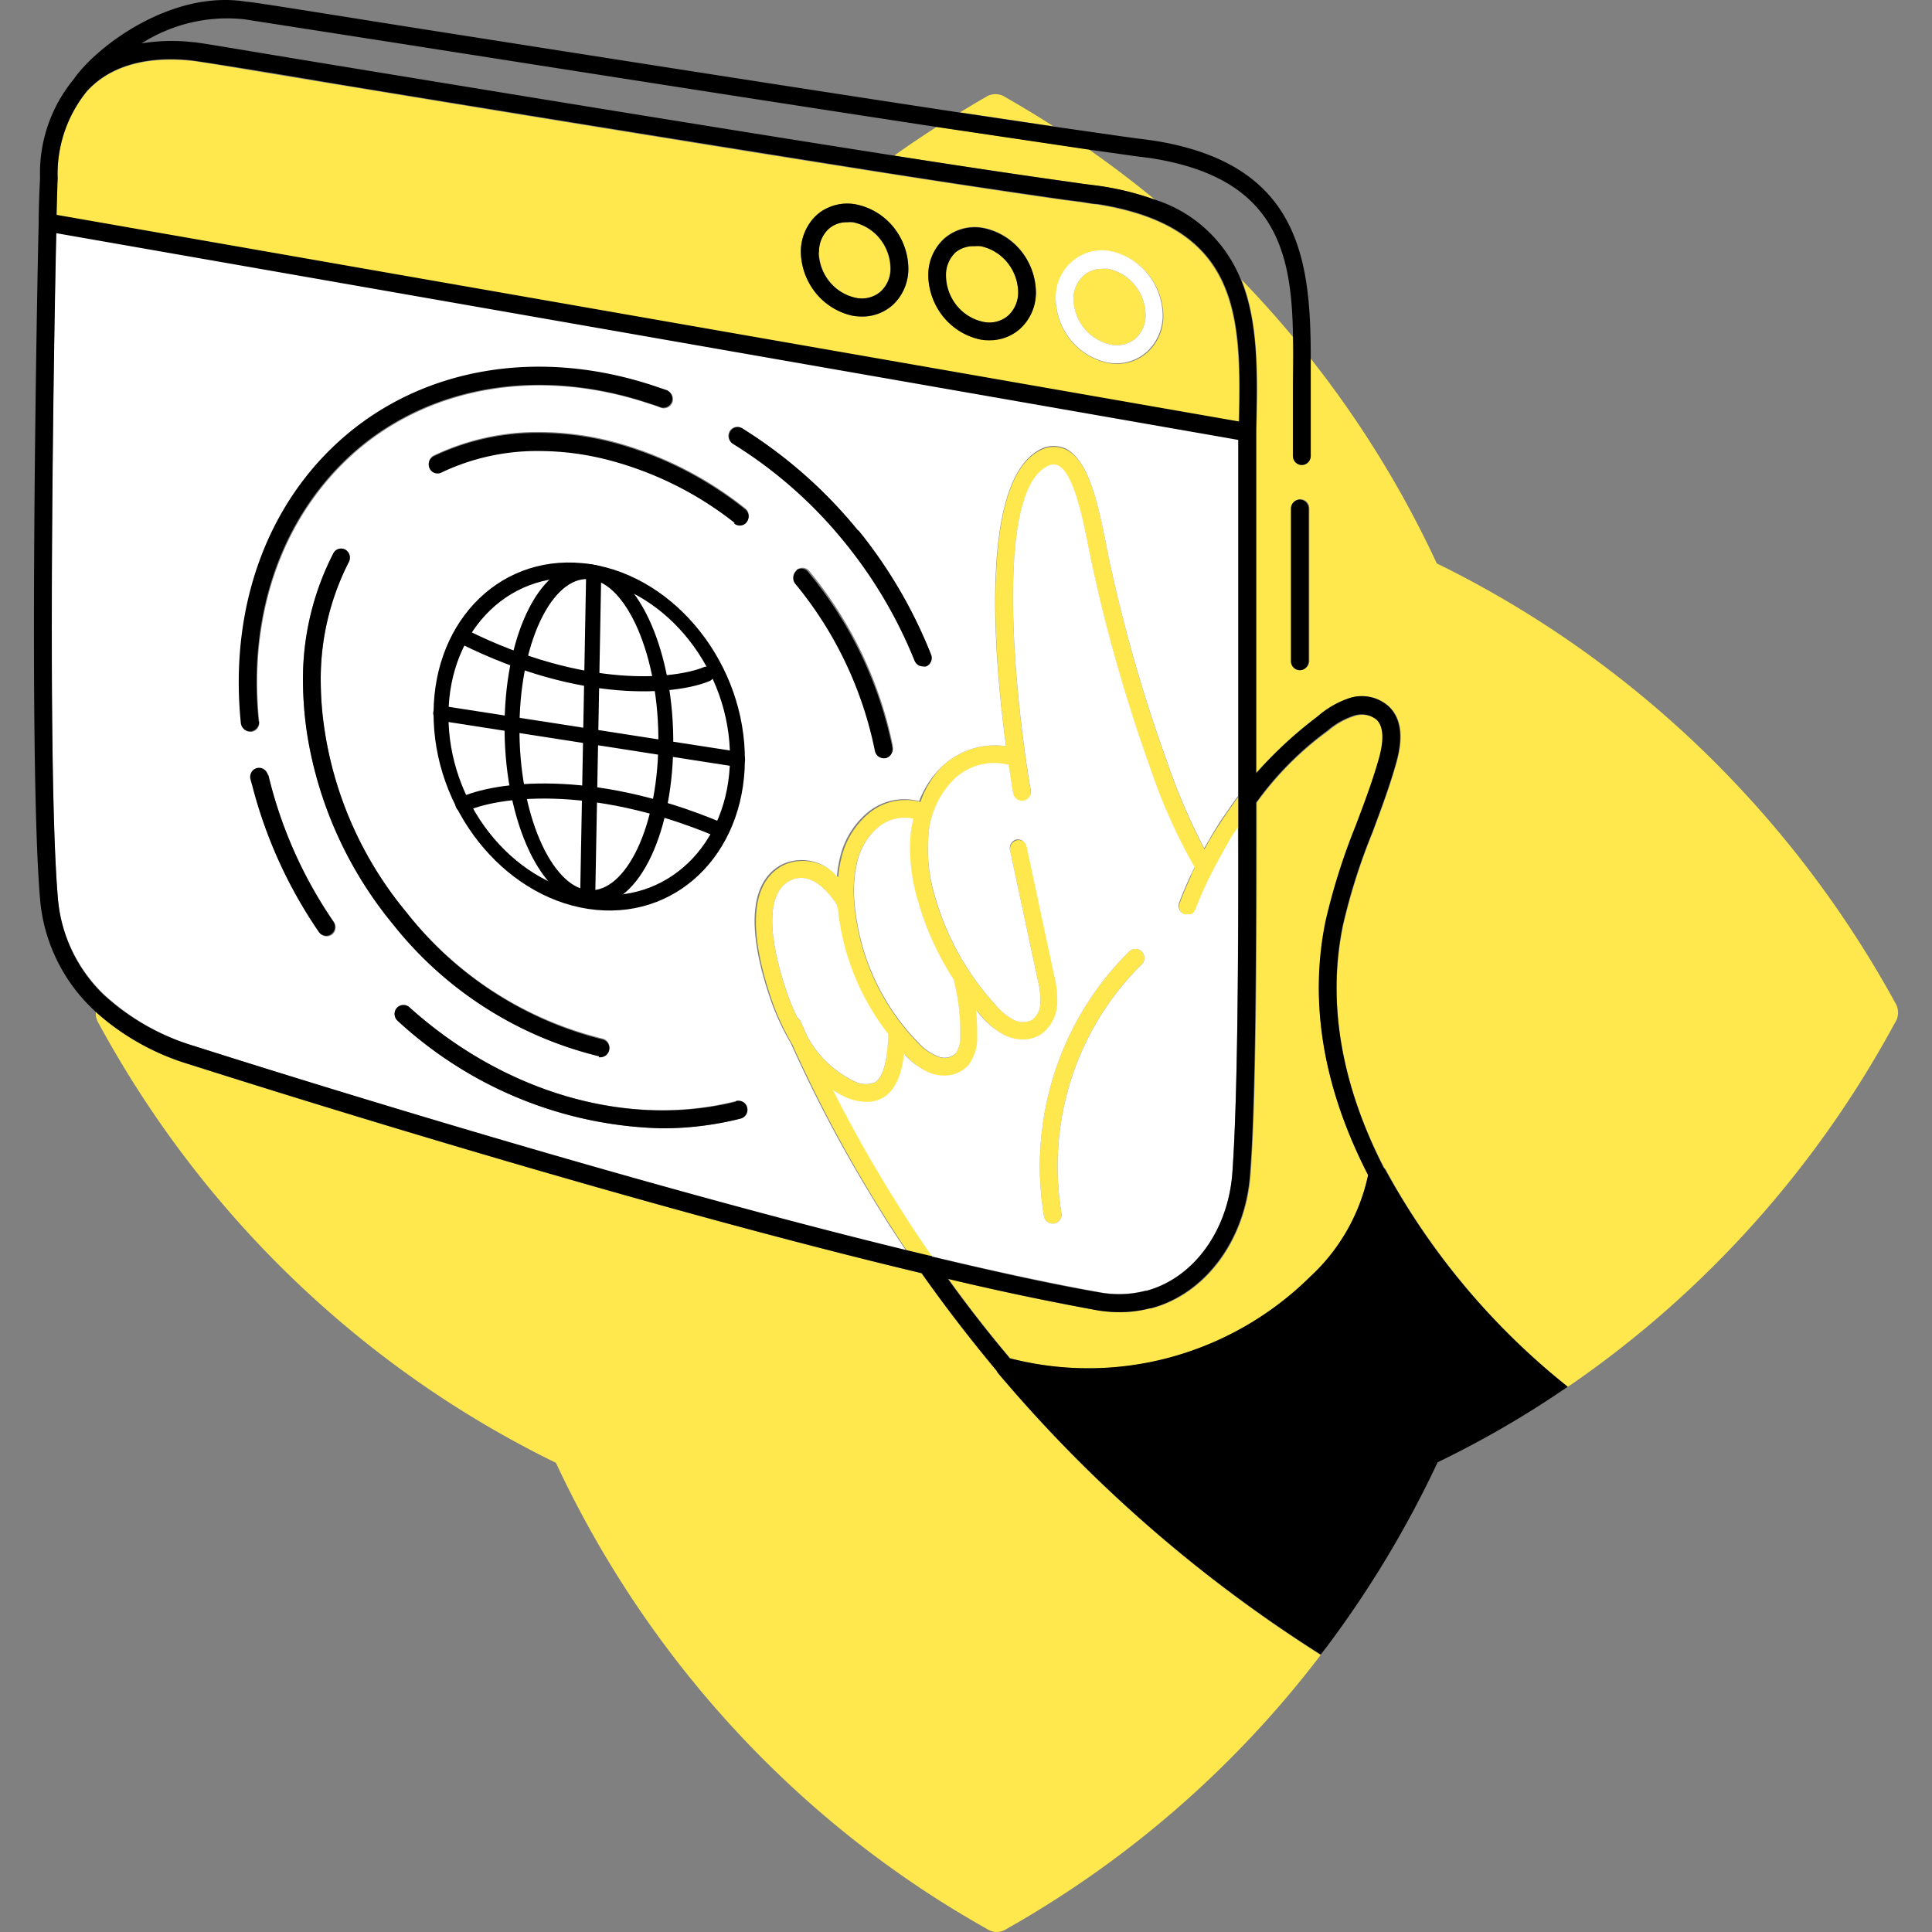
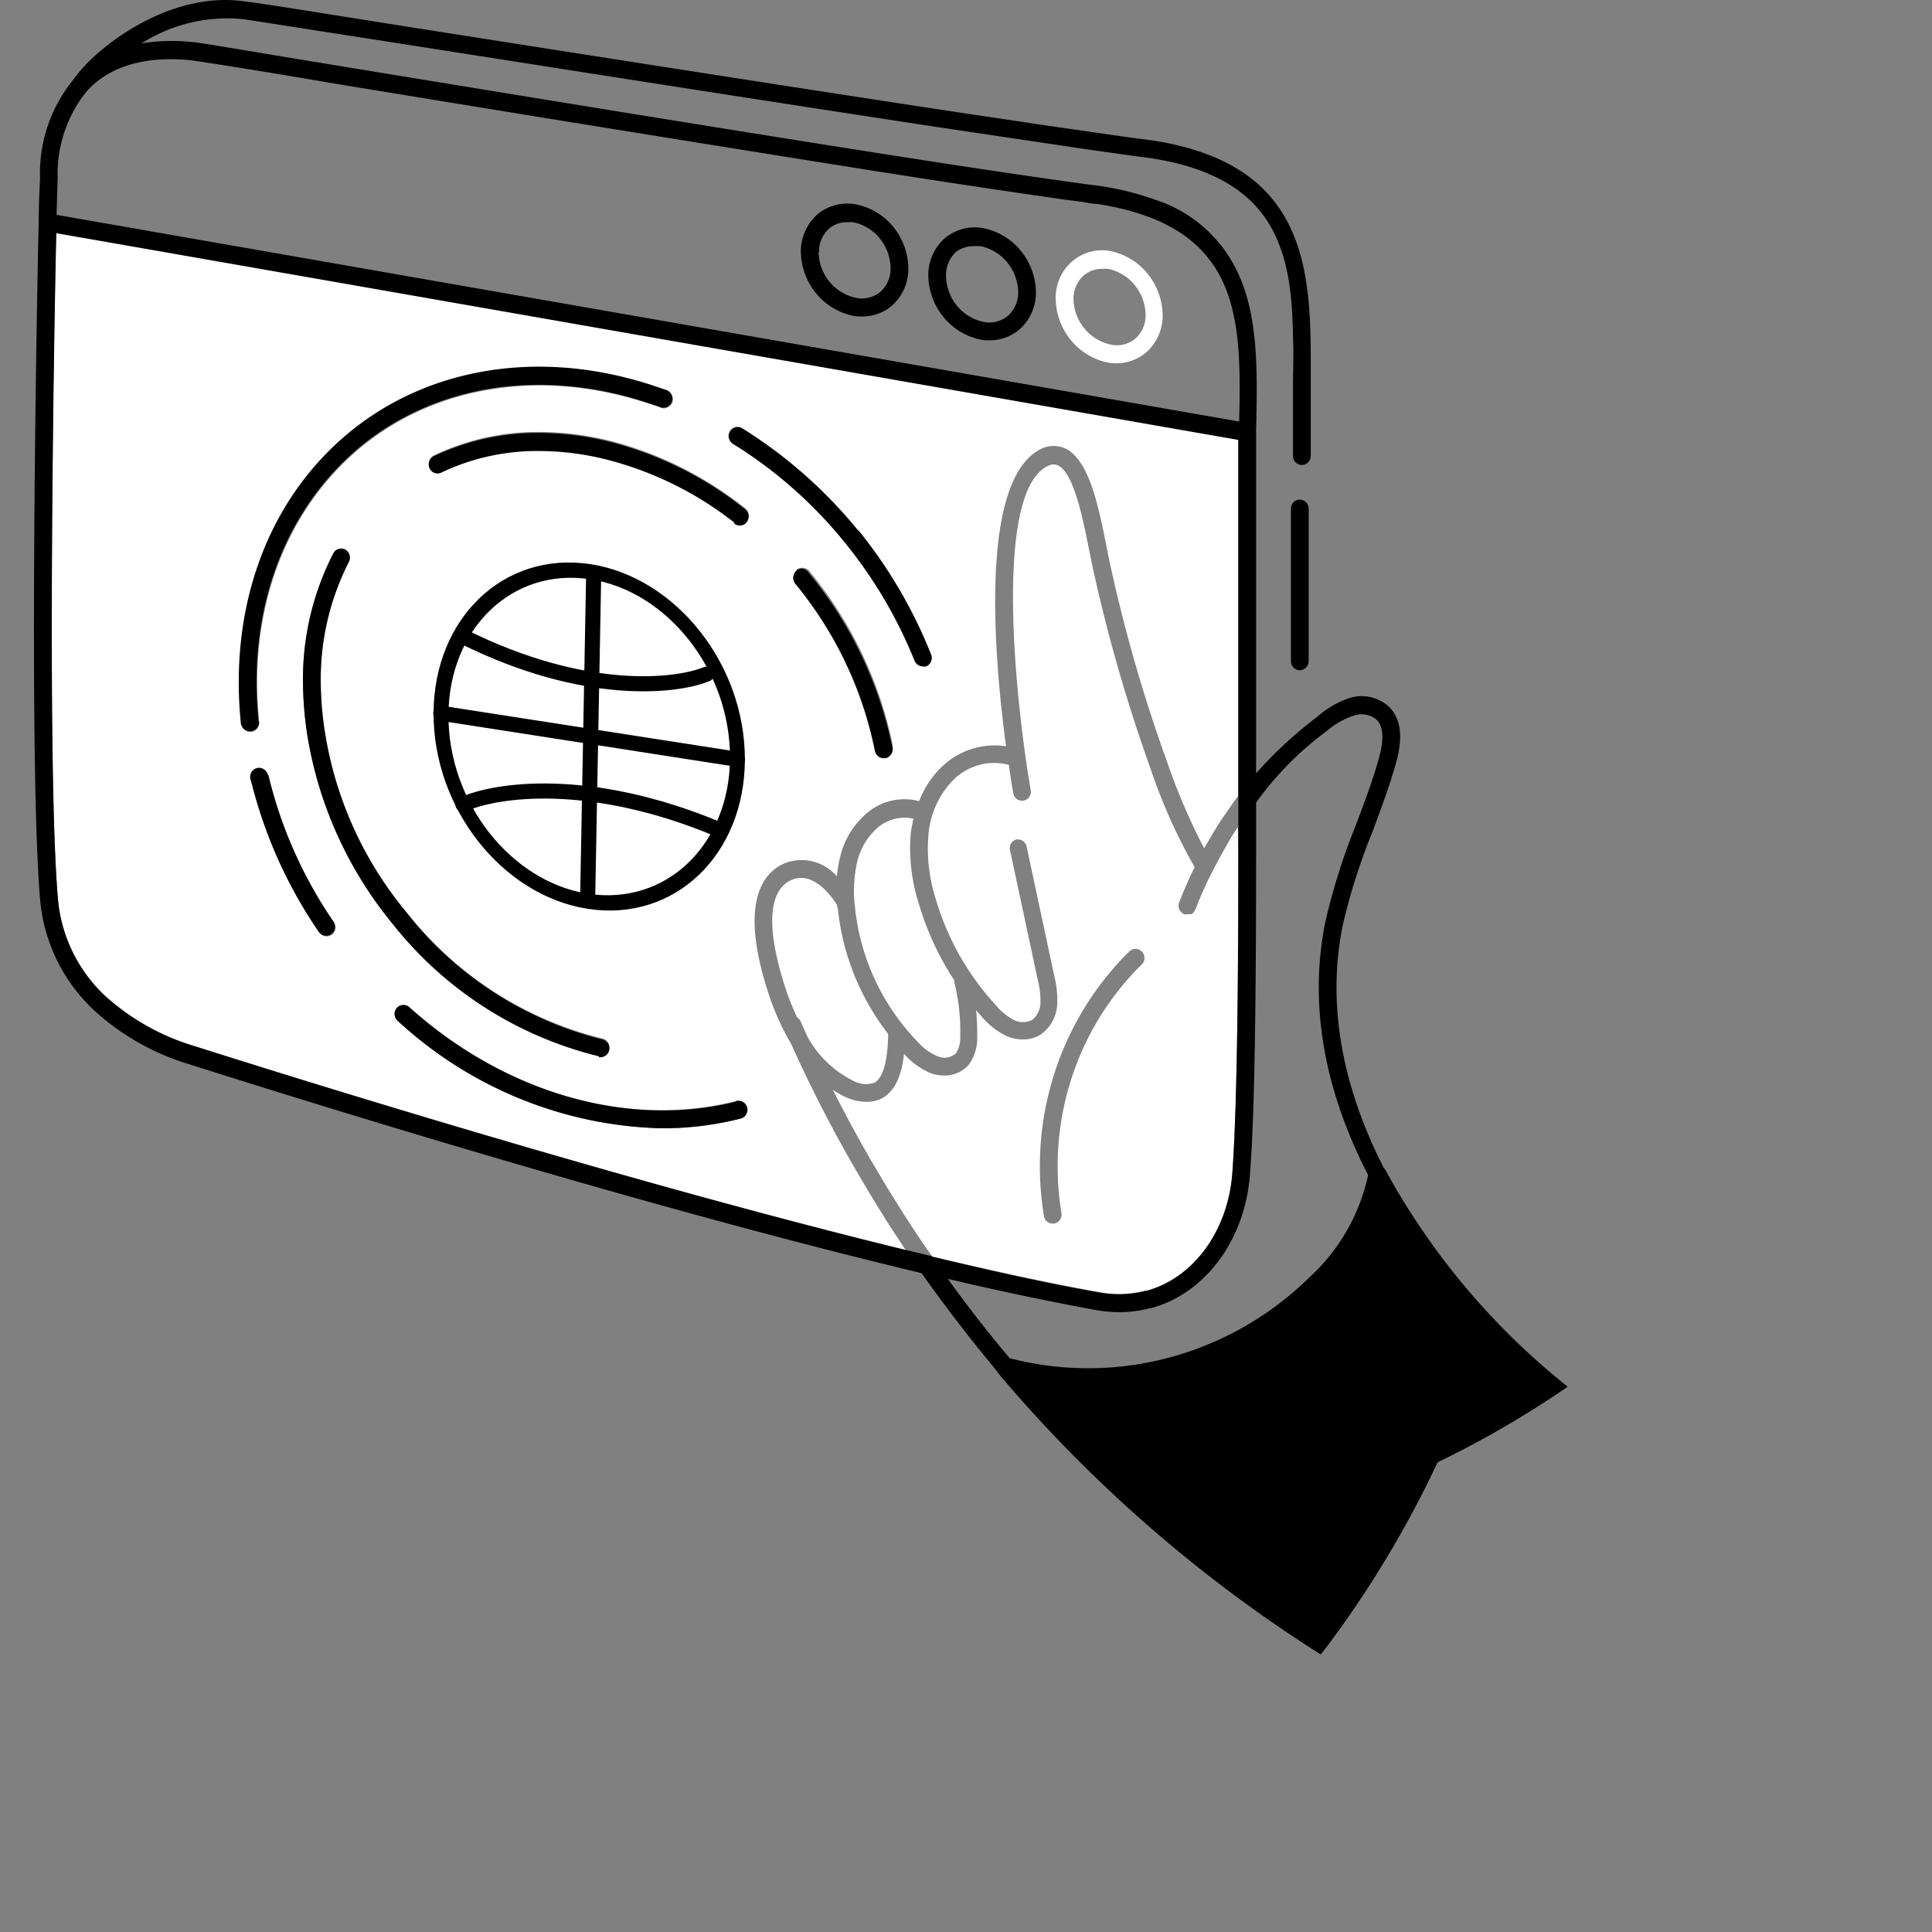
<svg xmlns="http://www.w3.org/2000/svg" width="100" height="100" fill="none">
  <rect width="100%" height="100%" fill="#808080" stroke="none" />
  <g clip-path="url(#a)">
-     <path fill="#FFE84D" d="M70.812 60.823a10 10 0 0 1-2.963 5.262 16.43 16.43 0 0 1-7.238 4.175 16.2 16.2 0 0 1-8.315.05 67 67 0 0 1-3.203-4.11c2.984.721 5.515 1.226 7.706 1.622q.586.1 1.18.101c.52 0 1.038-.065 1.542-.195h.057c2.828-.72 4.9-3.532 5.154-6.927.304-4.037.325-12.384.318-19.254a16.6 16.6 0 0 1 3.662-3.684l.099-.079c.388-.324.835-.57 1.315-.72a1.22 1.22 0 0 1 1.152.208c.368.354.403 1.053.113 2.062-.332 1.168-.77 2.328-1.195 3.446a33 33 0 0 0-1.555 4.93c-.898 4.174-.148 8.6 2.17 13.113ZM56.057 9.519l.834.108c.99.142 1.963.383 2.906.721a53 53 0 0 0-3.457-2.624l-7.862-1.153c-.742.476-1.477.966-2.192 1.485a563 563 0 0 0 8.944 1.34zm-4.023-4.49a.91.91 0 0 0-1.018 0c-.445.252-.883.518-1.322.785l4.829.721a55 55 0 0 0-2.489-1.507ZM98.08 52.943c-4.045 7.482-9.767 13.884-16.7 18.684l-.232.152a37 37 0 0 1-9.41-11.217.3.3 0 0 0-.085-.108c-2.241-4.325-2.97-8.578-2.121-12.586.38-1.632.888-3.23 1.52-4.78.424-1.138.87-2.32 1.209-3.517.41-1.399.29-2.386-.36-3.006a2.08 2.08 0 0 0-2.008-.44 4.8 4.8 0 0 0-1.648.908l-.099.08a21.6 21.6 0 0 0-3.11 2.883V22.25c.063-2.819.127-5.55-.778-7.778.919.951 1.81 1.939 2.658 2.962v6.17c0 .125.049.244.135.332a.455.455 0 0 0 .65 0 .47.47 0 0 0 .134-.331v-5.053a53.5 53.5 0 0 1 6.533 10.61c10.02 4.91 18.31 12.855 23.733 22.75a.95.95 0 0 1-.021 1.032ZM67.772 34.202v-7.894a.47.47 0 0 0-.135-.331.455.455 0 0 0-.65 0 .47.47 0 0 0-.134.331v7.901c0 .124.048.243.134.331a.46.46 0 0 0 .325.137.46.46 0 0 0 .318-.134.48.48 0 0 0 .142-.32zM51.667 71.088a.6.6 0 0 1-.085-.137 79 79 0 0 1-3.882-5.046c-13.941-3.33-31.107-8.65-37.908-10.813a12.7 12.7 0 0 1-4.835-2.71c-.012.205.04.41.148.583 5.378 9.909 13.652 17.861 23.67 22.75 4.775 10.227 12.58 18.667 22.312 24.128a.89.89 0 0 0 1.01 0 53.5 53.5 0 0 0 16.261-14.18 72.8 72.8 0 0 1-16.691-14.575m7.43-21.835a.46.46 0 0 0-.325-.138.45.45 0 0 0-.325.138 15.5 15.5 0 0 0-3.868 6.291 15.75 15.75 0 0 0-.544 7.405.46.46 0 0 0 .157.276c.083.07.188.108.295.106h.078a.47.47 0 0 0 .298-.195.48.48 0 0 0 .077-.353 14.8 14.8 0 0 1 .512-6.943 14.56 14.56 0 0 1 3.624-5.902.46.46 0 0 0 .127-.527.5.5 0 0 0-.106-.158m2.616-4.087c.042-.087.085-.159.12-.245a29 29 0 0 1-2.298-5.147 83 83 0 0 1-2.905-10.042c-.085-.36-.163-.764-.248-1.175-.332-1.665-.785-3.943-1.57-4.404a.55.55 0 0 0-.487-.036c-2.998 1.182-1.718 12.543-.976 16.817a.47.47 0 0 1-.201.475.46.46 0 0 1-.51-.01.48.48 0 0 1-.194-.299 67 67 0 0 1-.233-1.492h-.064a3 3 0 0 0-1.485.027 3 3 0 0 0-1.293.744 4.57 4.57 0 0 0-1.315 2.884 8.6 8.6 0 0 0 .382 3.316 13.9 13.9 0 0 0 3.068 5.406c.268.329.597.6.969.8a1.04 1.04 0 0 0 .947 0 1.14 1.14 0 0 0 .431-.85 4.4 4.4 0 0 0-.148-1.27l-1.414-6.61a.48.48 0 0 1 .182-.487.5.5 0 0 1 .164-.075c.12-.024.244 0 .347.068a.48.48 0 0 1 .205.293L54.6 50.47c.133.508.19 1.033.17 1.557a2.1 2.1 0 0 1-.257.885c-.151.272-.36.504-.613.68-.276.165-.592.25-.912.245a2.2 2.2 0 0 1-.898-.202 4.1 4.1 0 0 1-1.259-1.01l-.261-.302q.065.66.056 1.326a2.34 2.34 0 0 1-.445 1.507 1.65 1.65 0 0 1-1.273.548 2 2 0 0 1-.615-.094 3.7 3.7 0 0 1-1.414-.988l-.042-.05c-.085.843-.354 1.881-1.131 2.307a1.75 1.75 0 0 1-.806.187 2.7 2.7 0 0 1-1.04-.223 4.4 4.4 0 0 1-.706-.404 75 75 0 0 0 1.972 3.647q.136.239.283.476.433.748.898 1.485l.346.555a72 72 0 0 0 1.18 1.802l.227.332.233.332-.17-.037-1.173-.28c-.36-.541-.707-1.075-1.06-1.623l-.382-.62q-.446-.72-.87-1.441l-.318-.54a72 72 0 0 1-3.309-6.466 13 13 0 0 1-1.187-2.668c-1.45-4.498-.368-6.091.791-6.64a2.41 2.41 0 0 1 2.772.65q.044-.515.17-1.017a4.28 4.28 0 0 1 1.484-2.343 2.98 2.98 0 0 1 2.602-.533 4.9 4.9 0 0 1 1.11-1.824c.44-.421.966-.735 1.542-.919a3.9 3.9 0 0 1 1.78-.14c-.621-4.664-1.413-14.072 1.945-15.398a1.48 1.48 0 0 1 1.265.1c1.131.679 1.577 2.884 2.008 5.047.078.404.156.8.24 1.16a80 80 0 0 0 2.878 9.92 32 32 0 0 0 1.93 4.505.5.5 0 0 1 .057-.101c.197-.36.41-.72.629-1.06l.34-.519c.12-.173.232-.346.36-.519s.24-.346.374-.519v1.6c-.106.152-.212.303-.31.462 0 .043-.05.094-.078.13-.283.461-.545.937-.8 1.441l-.367.721a4 4 0 0 1-.12.26q-.287.614-.53 1.261s0 .036-.043.058a.2.2 0 0 1-.042.072l-.057.058-.063.043h-.226a.5.5 0 0 1-.142 0 .5.5 0 0 1-.284-.344.47.47 0 0 1 .022-.269c.17-.44.354-.88.552-1.312l.099-.26ZM45.926 53.52a12.66 12.66 0 0 1-2.602-6.487v-.18c-.212-.346-1.216-1.839-2.39-1.284-1.173.555-1.272 2.494-.31 5.493q.265.826.636 1.608a.5.5 0 0 1 .177.202l.346.778a5.5 5.5 0 0 0 2.41 2.314 1.33 1.33 0 0 0 1.068.08c.608-.325.714-1.767.665-2.524m1.619-6.718a9.4 9.4 0 0 1-.417-3.684q.05-.364.141-.72a2.13 2.13 0 0 0-1.767.389 3.36 3.36 0 0 0-1.146 1.83 6.7 6.7 0 0 0-.12 2.344 11.75 11.75 0 0 0 3.274 7.02c.293.32.653.566 1.053.722a.87.87 0 0 0 .912-.173 1.56 1.56 0 0 0 .22-.916 10.4 10.4 0 0 0-.319-2.804v-.065a15 15 0 0 1-1.817-3.943zm-3.252-31.379a1.49 1.49 0 0 0 1.265-.317 1.6 1.6 0 0 0 .523-1.24 2.5 2.5 0 0 0-.563-1.524 2.4 2.4 0 0 0-1.374-.833 1.5 1.5 0 0 0-.304 0 1.4 1.4 0 0 0-.961.346 1.6 1.6 0 0 0-.488 1.204c.01.557.206 1.093.553 1.523s.829.726 1.363.841zm6.617 1.24a1.5 1.5 0 0 0 1.259-.317 1.63 1.63 0 0 0 .53-1.247 2.5 2.5 0 0 0-.57-1.524 2.42 2.42 0 0 0-1.374-.833 2 2 0 0 0-.304 0 1.47 1.47 0 0 0-.99.317 1.62 1.62 0 0 0-.523 1.247 2.5 2.5 0 0 0 .579 1.533c.359.428.85.72 1.393.824m-14.344.368-33.64-5.882c0-.721 0-1.377.057-1.875a6.8 6.8 0 0 1 1.52-4.541C5.99 3.11 8.251 2.98 9.877 3.147c.247 0 3.273.526 7.459 1.211 7.225 1.19 18.791 3.085 27.883 4.513 3.952.62 7.43 1.146 9.898 1.492l.827.108c.29.043.572.086.834.115 7.388 1.16 7.459 5.81 7.331 11.26zm18.077-1.521a3.47 3.47 0 0 0 .79 2.124 3.35 3.35 0 0 0 1.918 1.156q.227.042.46.043a2.35 2.35 0 0 0 1.555-.57c.274-.243.492-.544.639-.883a2.6 2.6 0 0 0 .209-1.077 3.5 3.5 0 0 0-.793-2.122 3.37 3.37 0 0 0-1.915-1.158 2.35 2.35 0 0 0-1.998.553 2.44 2.44 0 0 0-.63.87 2.5 2.5 0 0 0-.2 1.064zm-6.596-1.233c.022.778.3 1.526.793 2.122a3.37 3.37 0 0 0 1.915 1.158q.227.039.46.036a2.35 2.35 0 0 0 1.547-.562 2.5 2.5 0 0 0 .644-.883c.148-.339.22-.707.212-1.078a3.48 3.48 0 0 0-.791-2.123 3.36 3.36 0 0 0-1.917-1.157 2.4 2.4 0 0 0-2.015.526 2.5 2.5 0 0 0-.639.884 2.6 2.6 0 0 0-.21 1.077Zm-6.137-2.725a2.6 2.6 0 0 0-.46 1.514c.02.78.3 1.529.791 2.126a3.37 3.37 0 0 0 1.917 1.161q.23.034.46.036a2.35 2.35 0 0 0 1.548-.562c.275-.243.493-.545.64-.884.146-.339.218-.707.209-1.077a3.46 3.46 0 0 0-.788-2.125 3.35 3.35 0 0 0-1.92-1.155 2.38 2.38 0 0 0-1.541.216q-.256.121-.467.31a2.3 2.3 0 0 0-.389.44m15.596 6.286a1.49 1.49 0 0 0 1.266-.317 1.61 1.61 0 0 0 .523-1.247 2.5 2.5 0 0 0-.568-1.525 2.4 2.4 0 0 0-1.376-.832 2 2 0 0 0-.304 0 1.45 1.45 0 0 0-.955.338 1.63 1.63 0 0 0-.53 1.247 2.5 2.5 0 0 0 .575 1.512c.352.424.835.714 1.37.824Z" />
    <path fill="#fff" d="M47.525 53.953a11.74 11.74 0 0 1-3.273-7.014 6.7 6.7 0 0 1 .12-2.343 3.36 3.36 0 0 1 1.145-1.83 2.15 2.15 0 0 1 1.767-.39q-.091.356-.14.72a9.4 9.4 0 0 0 .416 3.684 15 15 0 0 0 1.824 3.95v.066c.233.915.34 1.858.318 2.804.023.32-.053.64-.219.915a.88.88 0 0 1-.912.173 2.8 2.8 0 0 1-1.046-.735m-1.69 9.155c.347.548.707 1.081 1.06 1.622-13.694-3.338-30.23-8.463-36.826-10.583a12 12 0 0 1-4.715-2.703 7.83 7.83 0 0 1-2.369-5.046c-.58-6.92-.19-29.613-.078-34.37l32.974 5.767 28.208 4.93v18.469c-.134.173-.254.346-.374.519l-.36.519a8 8 0 0 0-.34.519c-.22.346-.431.72-.63 1.06a.5.5 0 0 0-.056.1 32 32 0 0 1-1.93-4.505 80 80 0 0 1-2.877-9.919 30 30 0 0 1-.24-1.16c-.432-2.163-.877-4.326-2.009-5.047a1.49 1.49 0 0 0-1.265-.1c-3.372 1.412-2.56 10.784-1.937 15.447a3.9 3.9 0 0 0-1.781.141 4 4 0 0 0-1.542.92 4.9 4.9 0 0 0-1.174 1.78 2.98 2.98 0 0 0-2.601.533 4.28 4.28 0 0 0-1.485 2.343 6.5 6.5 0 0 0-.17 1.016 2.43 2.43 0 0 0-1.283-.779 2.4 2.4 0 0 0-1.488.13c-1.16.548-2.241 2.163-.792 6.64.294.932.693 1.827 1.188 2.667a71 71 0 0 0 3.323 6.487l.318.541q.424.72.87 1.442zm.382-24.502a20.7 20.7 0 0 0-4.32-9.04.46.46 0 0 0-.312-.176.45.45 0 0 0-.342.106.47.47 0 0 0-.165.323.48.48 0 0 0 .112.346 19.7 19.7 0 0 1 4.122 8.65.48.48 0 0 0 .16.273c.082.07.186.108.292.109h.092a.46.46 0 0 0 .3-.218.47.47 0 0 0 .047-.373zm-8.279-15.672a23 23 0 0 1 5.77 5.09A23.8 23.8 0 0 1 47.34 34.2a.47.47 0 0 0 .424.289q.088.015.177 0a.46.46 0 0 0 .248-.254.48.48 0 0 0 0-.359c-1.962-4.867-5.391-8.972-9.792-11.721a.454.454 0 0 0-.633.162.48.48 0 0 0 .16.645l.013-.029Zm-5.769.044a15.2 15.2 0 0 0-4.242-.62 12.4 12.4 0 0 0-5.436 1.196.46.46 0 0 0-.258.265.48.48 0 0 0 .127.524.46.46 0 0 0 .527.055 11.5 11.5 0 0 1 5.04-1.103c1.258.005 2.51.174 3.726.504a17.9 17.9 0 0 1 6.363 3.259.46.46 0 0 0 .283.093.43.43 0 0 0 .36-.18.475.475 0 0 0-.077-.656 18.7 18.7 0 0 0-6.413-3.337M12.501 37.467c.014.115.068.22.153.297a.46.46 0 0 0 .307.121h.05a.47.47 0 0 0 .306-.171.48.48 0 0 0 .103-.34c-.587-5.71 1.28-10.814 5.119-14.1 3.945-3.338 9.516-4.21 15.023-2.387.22.072.438.137.65.224.116.04.242.033.353-.02a.48.48 0 0 0 .241-.262.48.48 0 0 0-.016-.36.47.47 0 0 0-.26-.245l-.41-.137c-5.896-2.04-11.912-1.139-16.168 2.465-4.08 3.482-6.059 8.896-5.45 14.915Zm4.786 10.265a22.8 22.8 0 0 1-3.393-7.598 1 1 0 0 0-.064-.137.45.45 0 0 0-.566-.179.46.46 0 0 0-.23.22.48.48 0 0 0-.038.32c.035.137.078.273.113.41a23.9 23.9 0 0 0 3.429 7.505.46.46 0 0 0 .636.115.46.46 0 0 0 .191-.304.48.48 0 0 0-.078-.352m3.047.1a19.48 19.48 0 0 0 10.676 6.842h.07a.46.46 0 0 0 .29-.104.48.48 0 0 0 .163-.264.48.48 0 0 0-.064-.352.46.46 0 0 0-.29-.203 18.58 18.58 0 0 1-10.137-6.524 19.27 19.27 0 0 1-4.32-10.012 17 17 0 0 1-.12-1.904 13.3 13.3 0 0 1 1.456-6.228.484.484 0 0 0-.184-.634.453.453 0 0 0-.622.195 14.24 14.24 0 0 0-1.57 6.66q.012 1.346.213 2.675a20.55 20.55 0 0 0 4.44 9.854Zm18.29 9.509a.47.47 0 0 0-.208-.292.45.45 0 0 0-.35-.054c-5.572 1.406-11.934-.411-16.883-4.866a.46.46 0 0 0-.758.389c.01.123.066.237.157.318 3.762 3.474 8.626 5.45 13.701 5.565a16.5 16.5 0 0 0 4.03-.498.46.46 0 0 0 .266-.218.48.48 0 0 0 .045-.344m4.701-10.496c-.212-.346-1.216-1.838-2.39-1.283-1.173.555-1.272 2.494-.31 5.493q.265.826.636 1.608a.5.5 0 0 1 .177.201l.346.779a5.5 5.5 0 0 0 2.411 2.314 1.33 1.33 0 0 0 1.068.08c.6-.325.706-1.767.706-2.524a12.66 12.66 0 0 1-2.601-6.488c-.035-.086-.035-.086-.043-.18m20.46 13.877c-.226 2.977-2.007 5.413-4.432 6.077h-.05a5.5 5.5 0 0 1-2.382.086c-2.418-.44-5.26-1.038-8.675-1.853l-.233-.331-.227-.332a56 56 0 0 1-1.18-1.802l-.347-.555c-.31-.49-.608-.988-.898-1.485q-.145-.238-.282-.476a71 71 0 0 1-1.973-3.647q.336.234.707.403c.33.142.682.218 1.04.224.279.004.555-.06.805-.188.778-.425 1.047-1.441 1.132-2.306l.042.05c.389.438.873.776 1.414.988q.301.095.615.093a1.65 1.65 0 0 0 1.273-.547c.317-.434.474-.967.445-1.507q.009-.665-.056-1.326l.261.302c.35.418.778.761 1.258 1.01.282.13.588.2.898.201.32.006.636-.079.912-.245.253-.175.463-.408.613-.679a2.1 2.1 0 0 0 .257-.885 5.3 5.3 0 0 0-.17-1.557l-1.414-6.617a.48.48 0 0 0-.204-.293.47.47 0 0 0-.347-.068.46.46 0 0 0-.272.236.48.48 0 0 0-.025.363l1.414 6.617c.11.413.16.84.148 1.269a1.14 1.14 0 0 1-.43.85 1.05 1.05 0 0 1-.948 0 3.2 3.2 0 0 1-.969-.807 13.9 13.9 0 0 1-3.068-5.443 8.6 8.6 0 0 1-.382-3.316 4.57 4.57 0 0 1 1.315-2.883c.364-.354.809-.61 1.294-.744a3 3 0 0 1 1.484-.027h.064c.106.72.191 1.247.233 1.492a.48.48 0 0 0 .194.299.46.46 0 0 0 .51.01.46.46 0 0 0 .2-.293.5.5 0 0 0 .001-.182c-.742-4.275-2.022-15.635.976-16.817a.54.54 0 0 1 .488.036c.785.46 1.237 2.739 1.57 4.404.084.41.162.815.247 1.175a83 83 0 0 0 2.905 10.042 29 29 0 0 0 2.298 5.147c-.035.086-.078.158-.12.245l-.127.266q-.297.651-.552 1.312a.47.47 0 0 0 .106.505.5.5 0 0 0 .156.108.5.5 0 0 0 .141 0h.226l.064-.043.057-.058a.2.2 0 0 0 .042-.072s0-.036.043-.058q.243-.646.53-1.261c.042-.087.085-.173.12-.26l.368-.72c.254-.476.516-.952.798-1.442 0 0 .05-.087.078-.13q.151-.236.311-.461c.028 6.617-.014 14.157-.29 17.906m-4.687-11.47a.46.46 0 0 0-.501-.1.5.5 0 0 0-.15.1 15.5 15.5 0 0 0-3.867 6.292 15.75 15.75 0 0 0-.544 7.405.46.46 0 0 0 .157.276c.083.07.188.108.296.106h.077a.47.47 0 0 0 .298-.195.48.48 0 0 0 .077-.353 14.8 14.8 0 0 1 .512-6.943 14.56 14.56 0 0 1 3.624-5.902.46.46 0 0 0 .16-.338.47.47 0 0 0-.139-.347Zm-4.454-33.771a2.5 2.5 0 0 1 .2-1.063 2.44 2.44 0 0 1 .63-.871 2.4 2.4 0 0 1 .938-.508 2.35 2.35 0 0 1 1.06-.045 3.37 3.37 0 0 1 1.915 1.158c.492.596.771 1.344.793 2.122a2.55 2.55 0 0 1-.849 1.96 2.35 2.35 0 0 1-1.555.57 2.5 2.5 0 0 1-.46-.043 3.35 3.35 0 0 1-1.896-1.166 3.47 3.47 0 0 1-.776-2.114m.92 0c.014.559.214 1.097.567 1.525a2.42 2.42 0 0 0 1.376.832 1.49 1.49 0 0 0 1.266-.317 1.61 1.61 0 0 0 .523-1.247 2.5 2.5 0 0 0-.568-1.525 2.4 2.4 0 0 0-1.376-.833 2 2 0 0 0-.304 0 1.45 1.45 0 0 0-.955.34 1.63 1.63 0 0 0-.53 1.225Z" />
    <path fill="#000" d="M13.385 37.337c-.587-5.709 1.28-10.813 5.118-14.1 3.945-3.337 9.516-4.21 15.024-2.386.219.072.438.137.65.224.116.04.242.033.352-.02a.48.48 0 0 0 .242-.261.48.48 0 0 0-.016-.36.47.47 0 0 0-.26-.246l-.41-.137c-5.896-2.04-11.912-1.139-16.168 2.465-4.08 3.46-6.06 8.896-5.451 14.915a.48.48 0 0 0 .152.297c.085.077.194.12.307.121h.05a.46.46 0 0 0 .307-.151.48.48 0 0 0 .124-.325zm.473 2.761a1 1 0 0 0-.063-.137.452.452 0 0 0-.797.04.48.48 0 0 0-.037.32c.035.138.077.275.113.412a23.9 23.9 0 0 0 3.429 7.504.46.46 0 0 0 .636.115.47.47 0 0 0 .19-.304.48.48 0 0 0-.077-.352 22.8 22.8 0 0 1-3.358-7.562zm24.207 16.933c-5.57 1.37-11.933-.447-16.882-4.902a.46.46 0 0 0-.758.389c.01.123.066.237.157.318 3.762 3.474 8.626 5.45 13.701 5.565a16.5 16.5 0 0 0 4.03-.498.46.46 0 0 0 .303-.206.474.474 0 0 0-.16-.663.45.45 0 0 0-.362-.039zm6.363-29.555a24.2 24.2 0 0 0-6.002-5.298.454.454 0 0 0-.633.162.48.48 0 0 0 .16.645 23 23 0 0 1 5.768 5.09 23.8 23.8 0 0 1 3.62 6.127.47.47 0 0 0 .17.21.45.45 0 0 0 .254.078.5.5 0 0 0 .177 0 .46.46 0 0 0 .248-.254.48.48 0 0 0 0-.359 24.5 24.5 0 0 0-3.776-6.452zM30.996 54.724h.085a.46.46 0 0 0 .288-.103.48.48 0 0 0 .164-.264.48.48 0 0 0-.064-.352.46.46 0 0 0-.29-.203 18.57 18.57 0 0 1-10.137-6.575 19.27 19.27 0 0 1-4.32-10.012 17 17 0 0 1-.12-1.903 13.3 13.3 0 0 1 1.456-6.229.484.484 0 0 0-.184-.634.453.453 0 0 0-.622.195 14.24 14.24 0 0 0-1.57 6.66q.012 1.346.213 2.675a20.56 20.56 0 0 0 4.44 9.854 19.48 19.48 0 0 0 10.675 6.84zm10.23-25.172a.47.47 0 0 0-.168.318.48.48 0 0 0 .104.345 19.7 19.7 0 0 1 4.122 8.65.48.48 0 0 0 .16.273c.082.07.185.108.292.11h.092a.46.46 0 0 0 .291-.199.48.48 0 0 0 .07-.35 20.7 20.7 0 0 0-4.32-9.039.45.45 0 0 0-.63-.159zm-3.217-2.444a.46.46 0 0 0 .283.094.43.43 0 0 0 .36-.18.475.475 0 0 0-.078-.656 18.7 18.7 0 0 0-6.419-3.338 15.2 15.2 0 0 0-4.242-.62 12.4 12.4 0 0 0-5.436 1.197.46.46 0 0 0-.258.265.48.48 0 0 0 .127.524.46.46 0 0 0 .526.054 11.5 11.5 0 0 1 5.041-1.103 14.4 14.4 0 0 1 3.726.505 17.9 17.9 0 0 1 6.384 3.208zm10.04-12.831a2.53 2.53 0 0 1 .847-1.939c.277-.234.602-.402.95-.493a2.4 2.4 0 0 1 1.065-.033 3.36 3.36 0 0 1 1.917 1.157c.492.596.77 1.344.791 2.123a2.55 2.55 0 0 1-.212 1.078c-.148.339-.367.64-.643.882a2.35 2.35 0 0 1-1.549.563 2.5 2.5 0 0 1-.46-.036 3.37 3.37 0 0 1-1.92-1.167 3.5 3.5 0 0 1-.787-2.135Zm.918 0a2.5 2.5 0 0 0 .56 1.543c.353.434.842.731 1.384.843a1.49 1.49 0 0 0 1.259-.317 1.6 1.6 0 0 0 .401-.563c.092-.216.136-.45.129-.684a2.5 2.5 0 0 0-.57-1.524 2.42 2.42 0 0 0-1.374-.833 2 2 0 0 0-.304 0 1.47 1.47 0 0 0-.99.317 1.62 1.62 0 0 0-.495 1.218m-7.515-1.218a2.6 2.6 0 0 1 .46-1.514q.166-.245.388-.44.212-.189.467-.31a2.4 2.4 0 0 1 1.541-.216c.75.15 1.427.558 1.92 1.154a3.47 3.47 0 0 1 .788 2.126 2.6 2.6 0 0 1-.21 1.077c-.146.339-.364.64-.639.884a2.36 2.36 0 0 1-1.548.562 3 3 0 0 1-.46-.036 3.37 3.37 0 0 1-1.917-1.161 3.5 3.5 0 0 1-.79-2.126m.919 0c.013.558.212 1.096.564 1.524a2.4 2.4 0 0 0 1.373.833 1.49 1.49 0 0 0 1.266-.317 1.6 1.6 0 0 0 .523-1.24 2.5 2.5 0 0 0-.564-1.524 2.4 2.4 0 0 0-1.373-.833 1.5 1.5 0 0 0-.304 0 1.4 1.4 0 0 0-.962.346 1.6 1.6 0 0 0-.502 1.211zm38.778 58.714a51 51 0 0 1-6.738 3.914 54.4 54.4 0 0 1-5.755 9.573l-.296.375A72.7 72.7 0 0 1 51.668 71.08a.6.6 0 0 1-.085-.136 79 79 0 0 1-3.881-5.046c-13.942-3.33-31.107-8.65-37.909-10.813a12.7 12.7 0 0 1-4.835-2.71 8.9 8.9 0 0 1-2.885-5.84c-.615-7.28-.155-31.79-.07-35.019 0-.894.042-1.708.07-2.292a7.64 7.64 0 0 1 1.732-5.111C4.958 2.433 8.867-.558 12.77.091c.261 0 3.535.533 8.399 1.304 7.897 1.24 19.675 3.093 28.526 4.434l4.829.72 3.471.498.835.115.834.108c7.607 1.183 8.18 6.128 8.18 11.274v5.054a.47.47 0 0 1-.135.331.455.455 0 0 1-.65 0 .47.47 0 0 1-.135-.331v-3.482c0-.923.043-1.824 0-2.689-.056-4.563-.99-8.24-7.352-9.241l-.842-.108-.82-.116-1.54-.216-7.89-1.175c-8.725-1.326-19.874-3.078-27.453-4.267L12.65.999a8.26 8.26 0 0 0-5.324 1.247 9.7 9.7 0 0 1 2.651-.065c.255 0 2.616.418 7.508 1.218 7.473 1.226 19.584 3.215 28.803 4.657 3.535.555 6.68 1.024 8.943 1.34l.827.116.834.108c.99.141 1.963.383 2.906.721a7.04 7.04 0 0 1 2.677 1.573 7.2 7.2 0 0 1 1.763 2.587c.905 2.227.841 4.959.778 7.778v17.747a21.6 21.6 0 0 1 3.11-2.883l.1-.08a4.8 4.8 0 0 1 1.64-.937 2.08 2.08 0 0 1 2.007.44c.65.62.77 1.607.36 3.006-.339 1.197-.784 2.379-1.208 3.518a31.5 31.5 0 0 0-1.52 4.779c-.82 4.008-.092 8.24 2.12 12.586a.3.3 0 0 1 .086.108 37 37 0 0 0 9.438 11.217zM2.929 11.12l33.638 5.882 27.572 4.815c.127-5.45.056-10.092-7.331-11.26-.262 0-.545-.072-.835-.115l-.855-.108a696 696 0 0 1-9.898-1.492 5401 5401 0 0 1-27.883-4.513c-4.185-.72-7.211-1.182-7.459-1.21-1.626-.167-3.888-.037-5.373 1.585a6.8 6.8 0 0 0-1.52 4.541c-.021.498-.035 1.147-.056 1.875m45.317 53.927c3.415.815 6.257 1.442 8.675 1.853a5.5 5.5 0 0 0 2.382-.087h.05c2.425-.663 4.206-3.1 4.432-6.077.276-3.748.319-11.288.312-17.863V22.77l-28.209-4.93-32.973-5.77c-.114 4.758-.502 27.45.077 34.37a7.83 7.83 0 0 0 2.369 5.047 12 12 0 0 0 4.708 2.66c6.596 2.09 23.111 7.208 36.827 10.553l1.173.281.17.036.007.029Zm22.567-4.224c-2.32-4.513-3.069-8.939-2.206-13.142a33 33 0 0 1 1.555-4.93c.424-1.117.863-2.278 1.195-3.446.29-1.009.255-1.708-.113-2.062a1.23 1.23 0 0 0-1.152-.209 3.9 3.9 0 0 0-1.315.721l-.1.08a16.6 16.6 0 0 0-3.661 3.705c0 6.87 0 15.217-.319 19.254-.254 3.395-2.326 6.178-5.154 6.927h-.056a6.2 6.2 0 0 1-1.541.195 7.3 7.3 0 0 1-1.18-.101 154 154 0 0 1-7.707-1.622 68 68 0 0 0 3.203 4.109c2.73.707 5.593.69 8.315-.05a16.44 16.44 0 0 0 7.238-4.174 10 10 0 0 0 2.998-5.255M67.278 25.86a.46.46 0 0 0-.323.135.47.47 0 0 0-.137.327v7.9c0 .124.049.244.135.331a.46.46 0 0 0 .325.138.46.46 0 0 0 .323-.14.48.48 0 0 0 .136-.329V26.33a.47.47 0 0 0-.132-.329.46.46 0 0 0-.32-.14z" />
    <ellipse cx="7.773" cy="8.511" fill="#fff" stroke="#000" stroke-linecap="round" stroke-linejoin="round" stroke-miterlimit="10" stroke-width=".781" rx="7.773" ry="8.511" transform="matrix(.986 .096 -.039 -1.008 23.166 45.955)" />
-     <ellipse cx="4.032" cy="8.413" stroke="#000" stroke-linecap="round" stroke-linejoin="round" stroke-miterlimit="10" stroke-width=".781" rx="4.032" ry="8.413" transform="matrix(.987 .14 .013 -1.002 26.393 45.892)" />
    <path stroke="#000" stroke-linecap="round" stroke-linejoin="round" stroke-miterlimit="10" stroke-width=".781" d="m30.418 46.458.31-16.683m7.445 9.528-15.36-2.388m1.152 4.724c1.606-.742 6.494-1.523 13.202 1.282m-.595-8.027c-1.587.653-6.325 1.18-12.582-1.936" />
  </g>
  <defs>
    <clipPath id="a">
      <path fill="#fff" d="M0 0h100v100H0z" />
    </clipPath>
  </defs>
</svg>